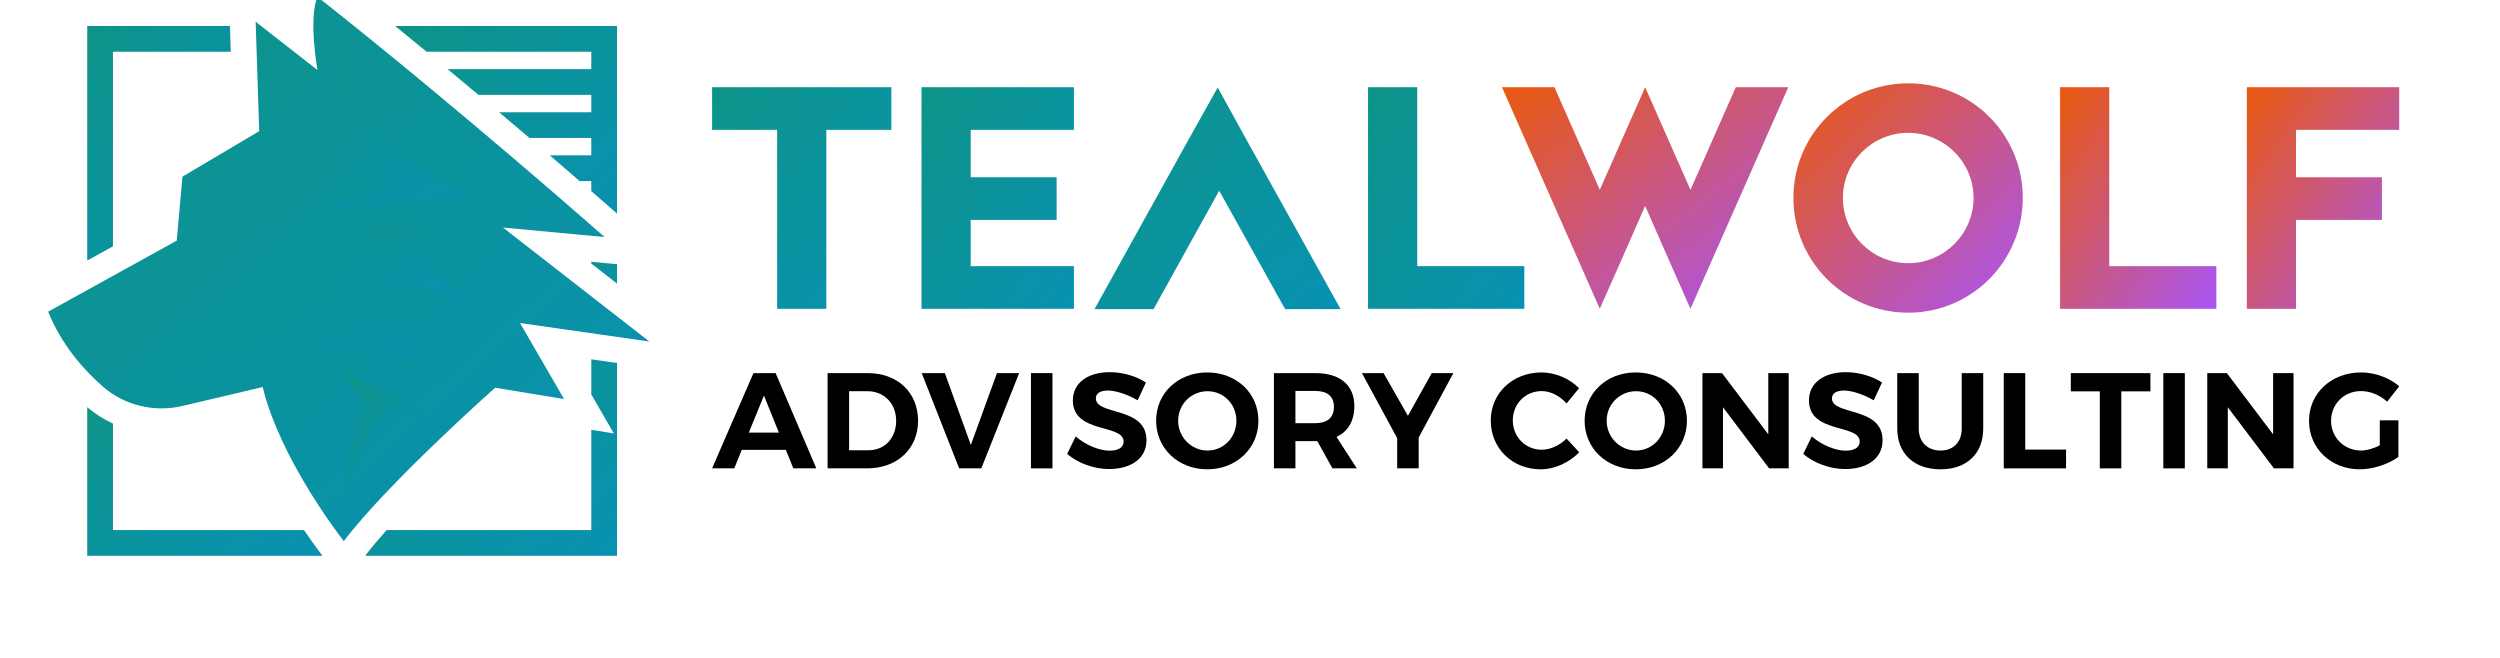
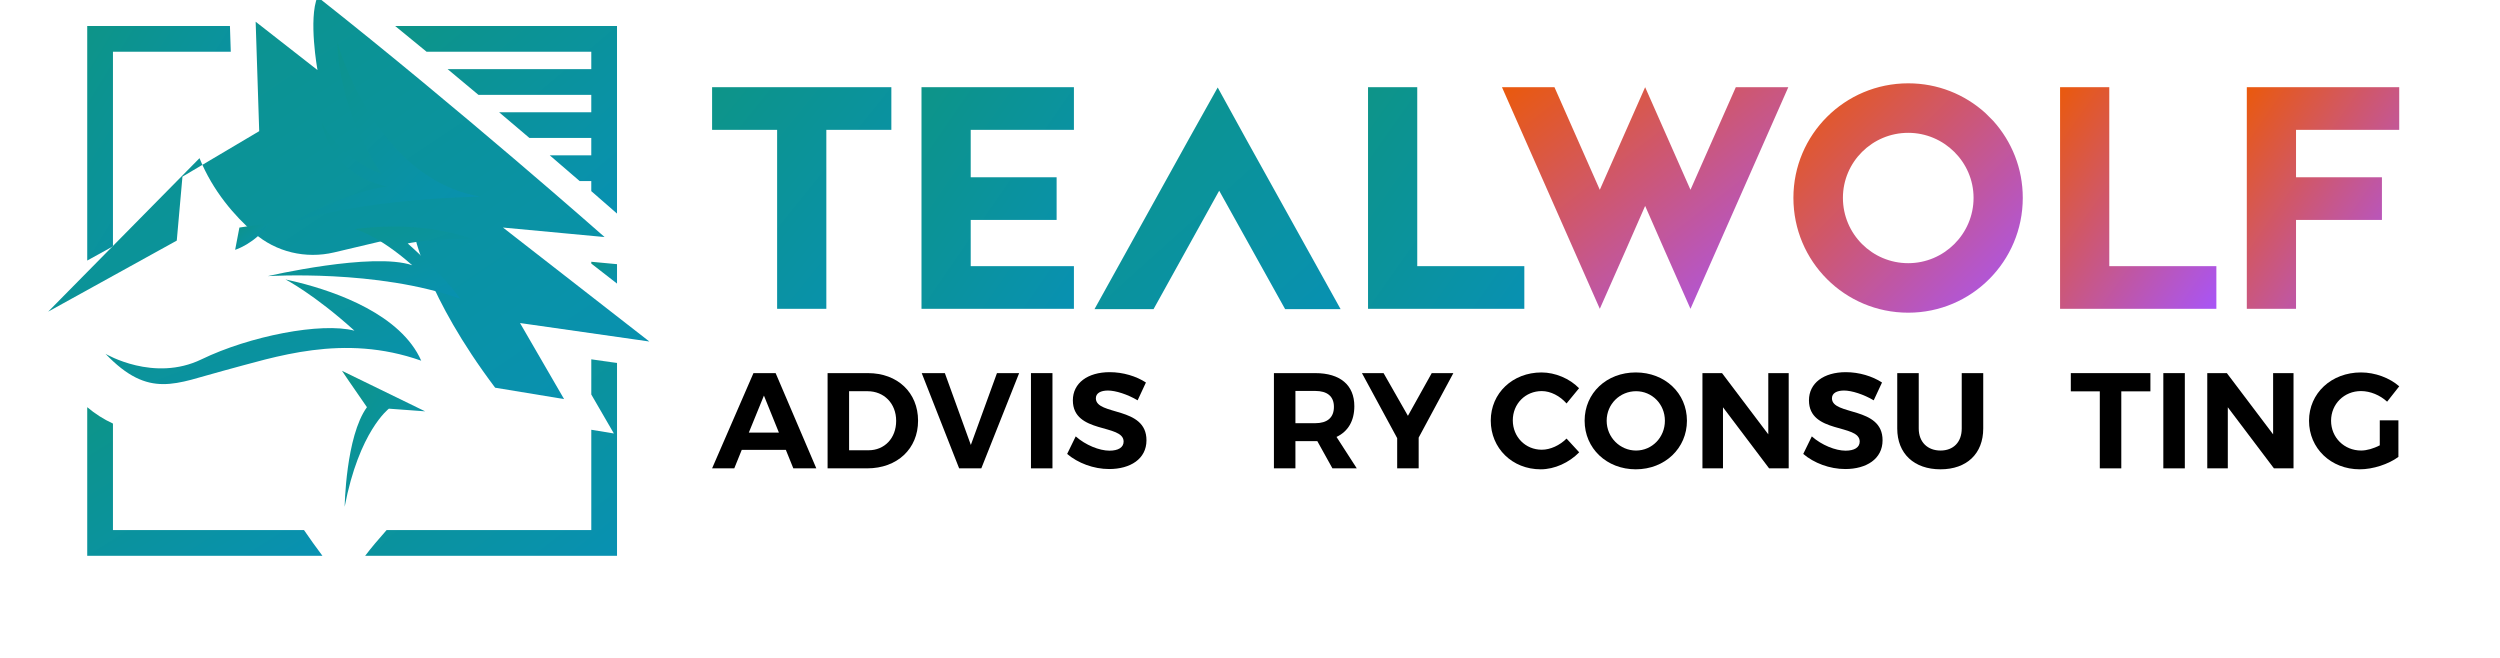
<svg xmlns="http://www.w3.org/2000/svg" id="svg84" xml:space="preserve" viewBox="140 300 760 200" y="0px" x="0px" version="1.1">
  <defs id="defs88">
    <linearGradient id="tealGradient" x1="0%" y1="0%" x2="100%" y2="100%">
      <stop offset="0%" style="stop-color:#0D9488;stop-opacity:1" />
      <stop offset="100%" style="stop-color:#0891B2;stop-opacity:1" />
    </linearGradient>
    <linearGradient id="wolfGradient" x1="0%" y1="0%" x2="100%" y2="100%">
      <stop offset="0%" style="stop-color:#EA590C;stop-opacity:1" />
      <stop offset="100%" style="stop-color:#A855F7;stop-opacity:1" />
    </linearGradient>
    <linearGradient id="wolfIconGradient" x1="0%" y1="0%" x2="100%" y2="100%">
      <stop offset="0%" style="stop-color:#6B7280;stop-opacity:1" />
      <stop offset="100%" style="stop-color:#6B7280;stop-opacity:1" />
    </linearGradient>
    <radialGradient id="wolfIconHighlight" cx="40%" cy="30%" r="60%">
      <stop offset="0%" style="stop-color:#6B7280;stop-opacity:0.8" />
      <stop offset="100%" style="stop-color:#6B7280;stop-opacity:1" />
    </radialGradient>
  </defs>
-   <path id="path4" fill="url(#tealGradient)" d="m154.635 394.748l39.103-21.604 1.728-19.443 23.332-13.826-1.08-33.27 18.795 14.691s-2.808-15.555 0-22.252c42.992 33.918 87.28 73.021 87.28 73.021l-30.893-2.889 44.504 34.647-39.319-5.617 13.394 23.116-20.956-3.457s-32.838 29.165-46.016 46.664c-21.172-28.085-24.628-46.88-24.628-46.88l-24.34 5.752c-8.582 2.028-17.678-0.097-24.308-5.91-5.908-5.179-12.545-12.717-16.595-22.742z" />
+   <path id="path4" fill="url(#tealGradient)" d="m154.635 394.748l39.103-21.604 1.728-19.443 23.332-13.826-1.08-33.27 18.795 14.691s-2.808-15.555 0-22.252c42.992 33.918 87.28 73.021 87.28 73.021l-30.893-2.889 44.504 34.647-39.319-5.617 13.394 23.116-20.956-3.457c-21.172-28.085-24.628-46.88-24.628-46.88l-24.34 5.752c-8.582 2.028-17.678-0.097-24.308-5.91-5.908-5.179-12.545-12.717-16.595-22.742z" />
  <path id="path6" fill="url(#teamGradient)" d="m242.563 312.869s11.234 41.479 43.424 46.88c-39.319 1.08-57.466 7.993-57.466 7.993l2.808-5.185-25.276 3.889-3.457 17.283s44.288-23.98 81.23-11.018c-13.61-0.216-19.876 1.296-19.876 1.296s10.802 9.506 15.987 16.851c-25.06-9.074-58.546-6.913-58.546-6.913s37.581 5.187 46.664 25.709c-23.764-8.425-44.504-1.08-60.059 3.025s-23.764 9.506-38.887-8.425c6.049-6.913 5.617-11.882 5.617-11.882l23.98-14.259 4.105-20.092 34.998-20.74s5.833 11.234 18.147 15.555c-13.61-20.308-13.394-39.967-13.394-39.967z" />
  <path id="path8" fill="url(#teamGradient)" d="m243.967 412.733s-0.81 28.355 0.81 41.317c4.375-23.008 13.448-29.813 13.448-29.813l11.018 0.81-25.276-12.314z" />
  <polygon id="polygon10" fill="url(#teamGradient)" points="271.35 397.664 299.705 412.733 291.28 397.664" />
  <path id="path12" fill="url(#tealGradient)" d="m212.777 369.175l-1.296 6.778s6.076-1.863 10.37-8.02c-4.699 0.567-9.074 1.242-9.074 1.242z" />
  <polygon id="polygon14" fill="url(#tealGradient)" points="327.574 380.307 323.062 379.885 319.753 379.576 319.753 380.125 327.574 386.213" />
  <path id="path16" fill="url(#tealGradient)" d="m269.671 315.721h50.082v5.289h-43.687c3.201 2.657 6.333 5.271 9.373 7.821h34.313v5.289h-28.028c3.217 2.716 6.304 5.334 9.223 7.821h18.804v5.289h-12.614c3.348 2.869 6.397 5.495 9.086 7.821h3.528v3.056c3.621 3.143 6.305 5.491 7.821 6.821v-57.028h-67.456c3.22 2.619 6.411 5.232 9.553 7.821z" />
  <path id="path18" fill="url(#tealGradient)" d="m319.753 409.235v10.696l6.866 11.849-6.866-1.133v30.489h-62.219c-2.469 2.768-4.693 5.413-6.523 7.821h76.563v-58.605l-7.821-1.117z" />
  <polygon id="polygon20" fill="url(#tealGradient)" points="174.338 374.887 174.338 315.721 210.155 315.721 209.901 307.9 166.517 307.9 166.517 379.208" />
  <path id="path22" fill="url(#tealGradient)" d="m232.413 461.136h-58.075v-32.369c-2.807-1.296-5.439-2.966-7.821-4.981v45.17h71.495c-2.021-2.69-3.875-5.295-5.6-7.821z" />
  <path id="path24" fill="url(#tealGradient)" d="m230.62 385.836l-3.837-0.892-0.001-0c0.001 0 8.725 4.5 20.966 15.582-10.091-2.647-31.926 1.654-46.483 8.709-14.483 7.019-29.043-1.589-29.191-1.677 13.296 13.896 21.416 8.949 35.923 5.121 15.555-4.105 36.295-11.45 60.059-3.025-6.204-14.017-25.698-20.877-37.436-23.819z" />
  <path id="path26" fill="url(#tealGradient)" d="m242.563 312.869s-0.216 19.659 13.394 39.967c-12.314-4.321-18.147-15.555-18.147-15.555s2.162 15.769 19.862 19.408c-12.406 1.489-29.152 11.053-29.152 11.053s18.147-6.913 57.466-7.993c-32.19-5.401-43.424-46.88-43.424-46.88z" />
  <path id="path28" fill="url(#tealGradient)" d="m283.826 372.712c-11.819-4.147-24.384-4.504-36.016-3.083 0.24 0.058 7.033 1.745 17.512 11.006-12.034-4.094-43.931 3.312-43.931 3.312s33.486-2.16 58.546 6.913c-5.185-7.345-15.987-16.851-15.987-16.851s6.265-1.512 19.876-1.296z" />
  <path id="path30" fill="url(#tealGradient)" d="m258.226 424.237l11.018 0.81-25.276-12.314s3.118 4.665 7.584 11.053c-6.451 8.869-6.774 30.264-6.774 30.264 4.375-23.008 13.448-29.813 13.448-29.813z" />
  <path id="path32" fill="url(#tealGradient)" d="m410.973 339.474h-19.767v54.406h-14.961v-54.406h-19.768v-12.967h54.496v12.967z" />
  <path id="path34" fill="url(#tealGradient)" d="m466.47 393.88h-46.335v-67.373h46.335v12.967h-31.374v14.418h26.115v12.966h-26.115v14.055h31.374v12.968z" />
  <path id="path36" fill="url(#tealGradient)" d="m530.672 393.97l-20.039-35.998-19.949 35.998h-17.953l28.925-52.138 8.524-15.234 8.886 16.141 28.472 51.231h-16.865z" />
  <path id="path38" fill="url(#tealGradient)" d="m603.397 393.88h-47.515v-67.373h14.961v54.405h32.553v12.968z" />
  <path id="path40" fill="url(#wolfGradient)" d="m645.927 375.835l-5.803-13.238-5.803 13.238-7.979 18.045-29.743-67.373h15.958l13.784 31.192 13.782-31.192 13.782 31.192 13.782-31.192h15.958l-29.741 67.373-7.979-18.045z" />
  <path id="path42" fill="url(#wolfGradient)" d="m754.925 360.149c0 19.313-15.596 34.91-34.819 34.91-19.313 0-34.91-15.597-34.91-34.91 0-19.223 15.596-34.819 34.91-34.819 8.976 0 17.137 3.354 23.395 8.976l2.448 2.448c5.621 6.257 8.976 14.418 8.976 23.395zm-14.961 0c0-10.882-8.976-19.768-19.858-19.768-10.972 0-19.858 8.886-19.858 19.768 0 10.971 8.886 19.858 19.858 19.858 10.882 0 19.858-8.887 19.858-19.858z" />
  <path id="path44" fill="url(#wolfGradient)" d="m813.777 393.88h-47.515v-67.373h14.961v54.405h32.553v12.968z" />
  <path id="path46" fill="url(#wolfGradient)" d="m837.992 353.892h26.114v12.966h-26.114v27.022h-14.961v-67.373h46.334v12.967h-31.372v14.418z" />
  <path id="path48" fill="#000000" d="m365.494 436.755l-2.275 5.626h-6.742l12.574-28.953h6.742l12.368 28.953h-6.99l-2.275-5.626h-13.402zm6.742-16.502l-4.591 11.25h9.141l-4.55-11.25z" />
  <path id="path50" fill="#000000" d="m403.872 413.429c8.976 0 15.221 5.913 15.221 14.476 0 8.52-6.328 14.476-15.469 14.476h-12.037v-28.953h12.285zm-5.749 23.452h5.915c4.839 0 8.396-3.641 8.396-8.935 0-5.335-3.722-9.016-8.685-9.016h-5.625v17.951z" />
  <path id="path52" fill="#000000" d="m431.579 442.381l-11.375-28.953h7.032l7.9 21.839 7.941-21.839h6.742l-11.499 28.953h-6.741z" />
  <path id="path54" fill="#000000" d="m453.413 442.381v-28.953h6.536v28.953h-6.536z" />
  <path id="path56" fill="#000000" d="m488.362 416.282l-2.523 5.418c-3.061-1.819-6.701-2.977-9.017-2.977-2.192 0-3.681 0.785-3.681 2.358 0 5.335 15.429 2.358 15.387 12.78 0 5.667-4.923 8.727-11.333 8.727-4.757 0-9.513-1.819-12.781-4.59l2.607-5.337c2.978 2.647 7.197 4.343 10.258 4.343 2.689 0 4.302-0.992 4.302-2.771 0-5.46-15.429-2.275-15.429-12.534 0-5.252 4.509-8.561 11.209-8.561 4.054 0 8.107 1.241 11.002 3.143z" />
-   <path id="path58" fill="#000000" d="m522.564 427.905c0 8.354-6.701 14.766-15.552 14.766-8.852 0-15.552-6.369-15.552-14.766 0-8.437 6.7-14.683 15.552-14.683 8.851 0 15.552 6.286 15.552 14.683zm-24.404 0c0 5.088 4.095 9.059 8.934 9.059 4.84 0 8.769-3.971 8.769-9.059s-3.929-8.976-8.769-8.976c-4.88 0-8.934 3.888-8.934 8.976z" />
  <path id="path60" fill="#000000" d="m540.467 434.108h-6.658v8.273h-6.536v-28.953h12.574c7.57 0 11.871 3.639 11.871 10.05 0 4.466-1.902 7.692-5.418 9.348l6.162 9.554h-7.403l-4.592-8.273zm-0.62-5.458c3.599 0 5.667-1.656 5.667-4.965 0-3.226-2.067-4.839-5.667-4.839h-6.038v9.803h6.038z" />
  <path id="path62" fill="#000000" d="m571.276 442.381h-6.535v-9.182l-10.712-19.771h6.575l7.405 12.987 7.237-12.987h6.577l-10.548 19.605v9.348z" />
  <path id="path64" fill="#000000" d="m620.035 418.019l-3.805 4.633c-1.988-2.275-4.841-3.762-7.529-3.762-4.965 0-8.81 3.845-8.81 8.893 0 5.045 3.845 8.933 8.81 8.933 2.605 0 5.46-1.324 7.529-3.392l3.845 4.177c-3.06 3.145-7.486 5.171-11.706 5.171-8.644 0-15.178-6.411-15.178-14.808 0-8.354 6.658-14.64 15.427-14.64 4.177 0 8.563 1.86 11.416 4.796z" />
  <path id="path66" fill="#000000" d="m652.83 427.905c0 8.354-6.701 14.766-15.553 14.766-8.85 0-15.551-6.369-15.551-14.766 0-8.437 6.701-14.683 15.551-14.683 8.852 0 15.553 6.286 15.553 14.683zm-24.403 0c0 5.088 4.094 9.059 8.933 9.059s8.769-3.971 8.769-9.059-3.93-8.976-8.769-8.976c-4.879 0-8.933 3.888-8.933 8.976z" />
  <path id="path68" fill="#000000" d="m677.808 442.381l-14.021-18.57v18.57h-6.245v-28.953h5.956l14.061 18.613v-18.613h6.205v28.953h-5.956z" />
  <path id="path70" fill="#000000" d="m712.133 416.282l-2.524 5.418c-3.06-1.819-6.701-2.977-9.016-2.977-2.192 0-3.681 0.785-3.681 2.358 0 5.335 15.427 2.358 15.387 12.78 0 5.667-4.922 8.727-11.333 8.727-4.756 0-9.514-1.819-12.78-4.59l2.605-5.337c2.979 2.647 7.197 4.343 10.259 4.343 2.688 0 4.3-0.992 4.3-2.771 0-5.46-15.427-2.275-15.427-12.534 0-5.252 4.509-8.561 11.21-8.561 4.054 0 8.105 1.241 11.001 3.143z" />
  <path id="path72" fill="#000000" d="m742.903 430.263c0 7.652-5.005 12.408-12.989 12.408-8.024 0-13.153-4.756-13.153-12.408v-16.834h6.535v16.834c0 4.177 2.73 6.701 6.618 6.701s6.452-2.524 6.452-6.701v-16.834h6.537v16.834z" />
-   <path id="path74" fill="#000000" d="m768.085 436.674v5.707h-18.943v-28.953h6.535v23.246h12.408z" />
  <path id="path76" fill="#000000" d="m784.874 418.97v23.412h-6.535v-23.412h-8.812v-5.541h24.197v5.541h-8.85z" />
  <path id="path78" fill="#000000" d="m797.652 442.381v-28.953h6.535v28.953h-6.535z" />
  <path id="path80" fill="#000000" d="m831.275 442.381l-14.021-18.57v18.57h-6.245v-28.953h5.956l14.061 18.613v-18.613h6.205v28.953h-5.956z" />
  <path id="path82" fill="#000000" d="m869.116 427.782v11.125c-3.06 2.234-7.735 3.764-11.746 3.764-8.769 0-15.427-6.369-15.427-14.766 0-8.356 6.784-14.683 15.8-14.683 4.3 0 8.686 1.653 11.623 4.217l-3.681 4.675c-2.151-1.985-5.128-3.226-7.941-3.226-5.128 0-9.099 3.928-9.099 9.016 0 5.128 4.011 9.059 9.139 9.059 1.739 0 3.807-0.621 5.667-1.573v-7.609h5.667z" />
</svg>